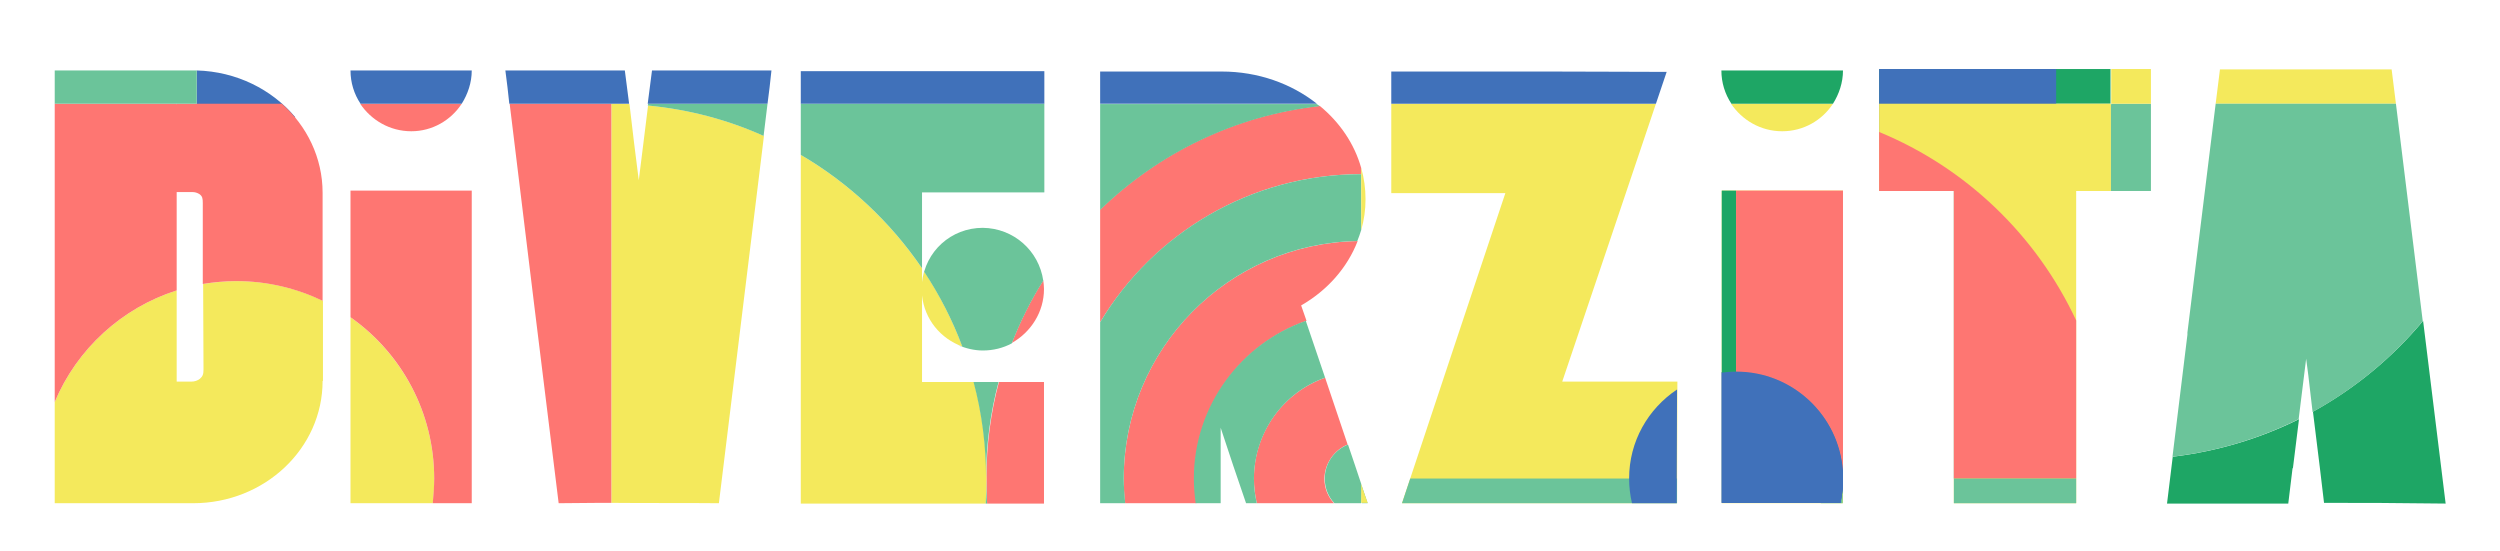
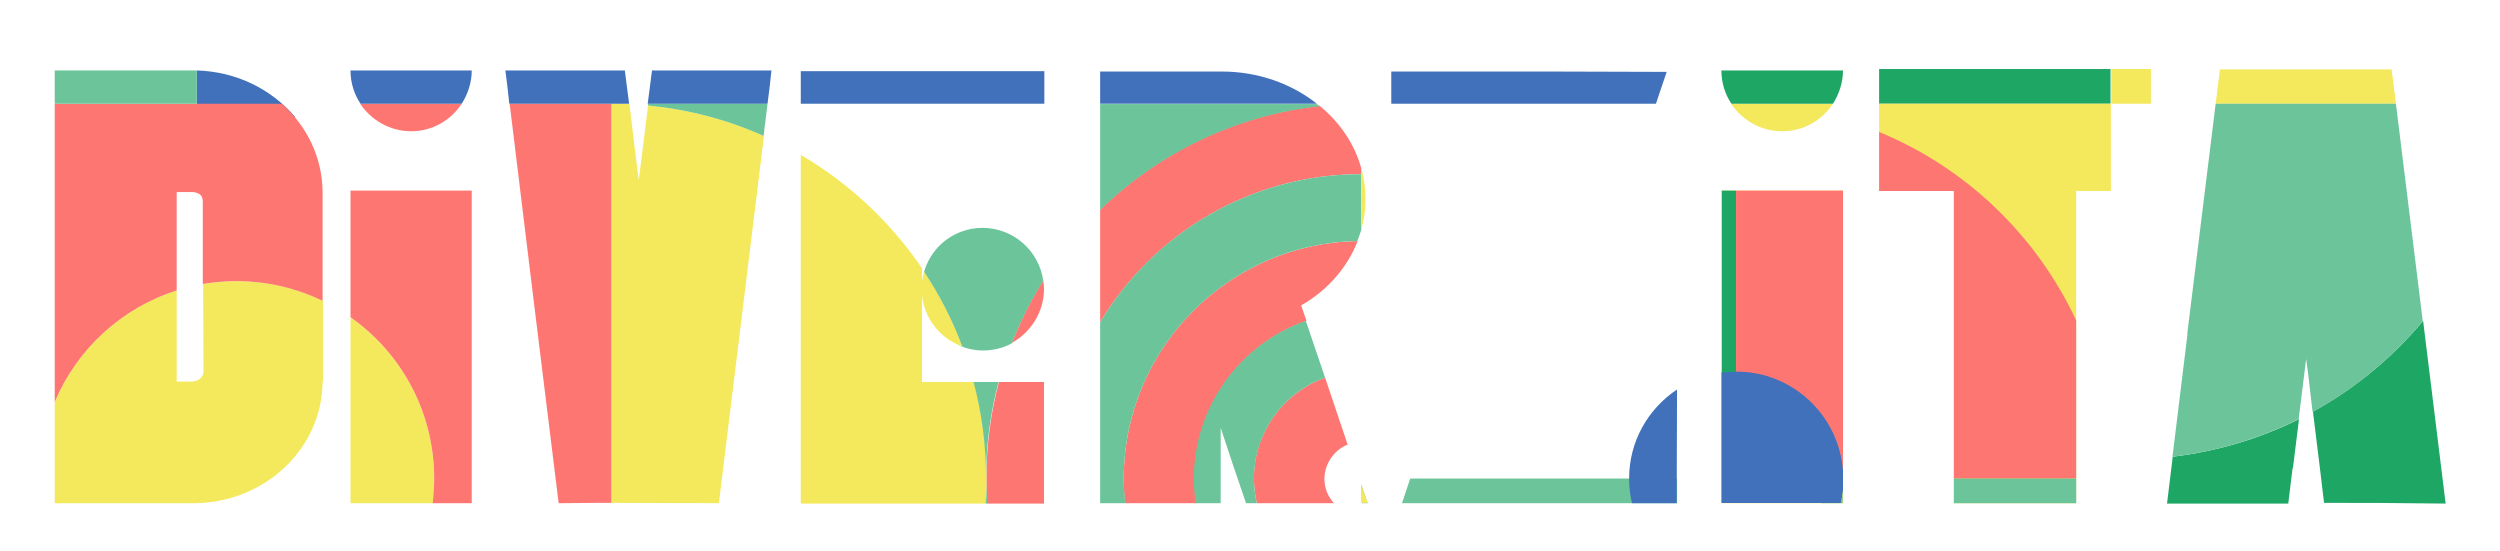
<svg xmlns="http://www.w3.org/2000/svg" version="1.2" viewBox="0 0 699 154" width="699" height="154">
  <style>.a{fill:#1ea665}.b{fill:#4071ba}.c{fill:#f4e95c}.d{fill:#6bc49a}.e{fill:#fe7672}</style>
  <path class="a" d="m525.4 19.3h64.7v9.7h-64.7z" />
  <path class="b" d="m82.5 32.7v2.9h-27.5v-15.9c11.1 0.3 21 5.3 27.5 13z" />
  <path class="c" d="m481.4 53.3h33.9v87.4h-33.9z" />
-   <path class="b" d="m546.3 133.8v-80.4h-20.9v-34.1h49.5v114.5z" />
-   <path class="d" d="m590.3 29h11.1v24.4h-11.3v-24.2h0.2z" />
  <path class="c" d="m590.2 53.4h-9.7v87.3h-34.2v-87.3h-20.9v-24.4h64.8z" />
  <path class="c" d="m590.3 19.3h11.1v9.7h-11.1z" />
  <path class="e" d="m282.9 95.9c2.4-6.1 5.3-12 8.8-17.5 0.1 0.8 0.2 1.6 0.2 2.4 0 6.5-3.7 12.1-9 15.1z" />
  <path class="e" d="m307.6 58.6c16.3-15.8 37.6-26.4 61.4-29 5.6 4.6 9.7 10.6 11.6 17.4v1.7c-31 0-58.1 16.6-73 41.4z" />
  <path class="e" d="m291.9 140.8h-15.9c-0.1-2.3-0.2-4.6-0.2-7 0-9.3 1.2-18.4 3.5-27h12.6z" />
  <path class="e" d="m546.3 133.8v-80.4h-20.9v-16.5c24.3 10 44 28.9 55.1 52.7v44.2z" />
  <path class="e" d="m171 140.6c-1.2 0-2.3 0-3.5 0-3.8 0-7.5 0.1-11.3 0.1-4.6-37.2-9.2-74.5-13.7-111.7h28.5z" />
  <path class="e" d="m370.3 133.8c0 2.7 1 5.1 2.7 6.9-7 0-13.3 0-21.6 0-0.5-2.2-0.8-4.5-0.8-6.9 0-13 8.3-24.1 19.9-28.2 2.1 6.2 4.2 12.5 6.3 18.7-3.7 1.5-6.4 5.2-6.5 9.5z" />
  <path class="e" d="m100.7 29h28.4c-3 4.6-8.2 7.7-14.1 7.7-6 0-11.2-3.1-14.3-7.7z" />
  <path class="e" d="m379.6 67.4c-2.9 7.5-8.5 13.8-15.8 18 0.5 1.4 1 2.9 1.5 4.3-18.2 6.4-31.3 23.8-31.3 44.1 0 2.3 0.2 4.6 0.5 6.9h-19.9c-0.3-2.3-0.4-4.6-0.4-6.9 0-36.3 29.2-65.8 65.4-66.4z" />
  <path class="a" d="m677.5 89.7c2.1 17 4.2 34.1 6.3 51.1-18-0.2-19.7-0.2-34-0.2-0.4-3.4-0.8-6.8-1.2-10.1l-1.9-15.4c11.8-6.5 22.2-15.1 30.8-25.4z" />
  <path class="a" d="m642.8 117.2l-1.7 13.7h-0.1q-0.6 4.9-1.2 9.9c-17.8 0-20.6 0-33.9 0 0.5-4.4 1.1-8.7 1.6-13.1 12.5-1.5 24.4-5.1 35.3-10.5z" />
  <path class="d" d="m350.6 133.8c0 2.4 0.3 4.7 0.8 6.9q-1.5 0-3 0c-2.4-7-4.8-14-7.1-21.1v21.1h-7c-0.3-2.3-0.5-4.6-0.5-6.9 0-20.3 13.1-37.7 31.3-44.1q2.7 7.9 5.4 15.9c-11.6 4.1-19.8 15.2-19.9 28.2z" />
  <path class="d" d="m307.6 29.1h60.6c0.3 0.2 0.5 0.4 0.8 0.6-23.7 2.6-45.1 13.2-61.4 29v-29.7z" />
-   <path class="d" d="m380.6 140.7c-2.7 0-5.1 0-7.5 0-1.7-1.8-2.7-4.2-2.7-6.9 0-4.3 2.7-8 6.5-9.5 1.2 3.6 2.5 7.3 3.7 11z" />
  <path class="d" d="m380.6 48.7v15.6c-0.3 1-0.7 2.1-1.1 3.1-36.1 0.6-65.3 30.2-65.3 66.4 0 2.3 0.2 4.6 0.4 6.9h-7v-50.6c14.8-24.8 42-41.4 73-41.4z" />
  <path class="d" d="m546.3 133.8h34.2v6.9h-34.2z" />
  <path class="d" d="m509.1 133.8h6.1v6.9h-6.1z" />
  <path class="d" d="m382.4 140.7c-0.6 0-1.1 0-1.6 0-0.1-1.8-0.2-3.5-0.2-5.3 0.6 1.8 1.2 3.5 1.8 5.3z" />
  <path class="c" d="m382.4 140.6q-0.9 0-1.8 0v-5.3c0.5 1.8 1.2 3.6 1.8 5.3z" />
-   <path class="c" d="m463 29c-8.7 25.9-17.5 51.9-26.2 77.7h32.2l-0.1 34h-43.6c-23.6 0-4.5 0-33.3 0 9.6-28.8 19.2-57.8 28.9-86.7h-31.9v-25z" />
  <path class="c" d="m380.6 47q1.2 4.2 1.2 8.7c0 3-0.4 5.8-1.2 8.6z" />
  <path class="c" d="m484 29h28.5c-3 4.6-8.2 7.7-14.2 7.7-6 0-11.2-3.1-14.3-7.7z" />
  <path class="c" d="m54 140.7h-4.6-34.1v-28.3c6.2-14.8 18.7-26.3 34.1-31.2v25.5h4.1c0.9 0 1.8-0.3 2.4-0.8 0.8-0.7 1-1.3 1-2.6l-0.1-23.9c3.1-0.5 6.2-0.8 9.4-0.8 8.6 0 16.8 2 24.1 5.5v22.4h-0.1c0 18.9-16.2 34.2-36.2 34.2z" />
  <path class="c" d="m171 29c1.7 0 3.4 0 5 0.1 0.8 7.1 1.7 14.2 2.6 21.3 0.9-6.9 1.7-13.9 2.6-20.9 11.5 1.1 22.3 4 32.4 8.5-4.2 34.2-8.4 68.5-12.6 102.7-9.9-0.1-20 0-30-0.1z" />
  <path class="d" d="m181.1 29.5c0.1-0.2 0.1-0.3 0.1-0.5h33.4c-0.4 3-0.7 6-1.1 9-10-4.5-20.9-7.4-32.4-8.5z" />
  <path class="c" d="m121.4 133.8c0 2.3-0.1 4.6-0.4 6.9h-23v-52c14.1 10 23.4 26.4 23.4 45.1z" />
  <path class="e" d="m56.7 56.8c0-1.3-0.1-1.9-0.9-2.5-0.6-0.4-1.3-0.6-2-0.6h-4.4v27.5c-15.4 4.9-27.9 16.4-34.1 31.2v-5.6-77.8h34v0.2l0.1-0.2h29.4c7 6.2 11.4 15.1 11.4 24.9v30.2c-7.3-3.5-15.5-5.5-24.1-5.5-3.2 0-6.3 0.3-9.4 0.8z" />
  <path class="e" d="m131.9 53.3v87.4h-10.9c0.2-2.3 0.4-4.6 0.4-6.9 0-18.6-9.2-35.1-23.4-45.1v-35.4z" />
  <path class="c" d="m257.8 106.8h14.5c2.3 8.6 3.5 17.7 3.5 27 0 2.4 0 4.7-0.2 7h-17.8-33.9v-86.9-0.1-10.5c13.5 7.9 25.1 18.8 33.9 31.7v3.9q0.2-1.5 0.6-3c4.3 6.5 7.9 13.6 10.7 21-6.1-2.2-10.6-7.6-11.3-14.3z" />
  <path class="d" d="m275.6 140.8c0.1-2.3 0.2-4.6 0.2-7 0 2.4 0 4.7 0.2 7z" />
-   <path class="d" d="m292 29v24.8h-0.1-34.1v21.2c-8.8-12.9-20.4-23.8-33.9-31.7v-14.3z" />
  <path class="d" d="m279.2 106.8c-2.3 8.6-3.5 17.7-3.5 27 0-9.3-1.2-18.4-3.5-27z" />
  <path class="c" d="m669.9 29h-50.4q0.6-4.8 1.2-9.6h14.1 19.8 14.1q0.6 4.8 1.2 9.6z" />
  <path class="b" d="m514.6 140.6h-33.2v-36.5c1.3-0.2 2.7-0.3 4.1-0.3 15.7 0 28.6 12.2 29.8 27.6v4.7c-0.2 1.6-0.4 3.1-0.7 4.5z" />
  <path class="b" d="m514.6 140.6h-33.2v-36.5c1.3-0.2 2.7-0.3 4.1-0.3 15.7 0 28.6 12.2 29.8 27.6v4.7c-0.2 1.6-0.4 3.1-0.7 4.5z" />
  <path class="b" d="m514.6 140.6h-33.2v-36.5c1.3-0.2 2.7-0.3 4.1-0.3 15.7 0 28.6 12.2 29.8 27.6v4.7c-0.2 1.6-0.4 3.1-0.7 4.5z" />
  <path class="a" d="m485.4 103.9c-1.4 0-2.7 0.1-4 0.3v-50.9h4z" />
  <path class="e" d="m515.3 53.3v78.2c-1.2-15.4-14.1-27.6-29.8-27.6h-0.1v-50.6z" />
  <path class="b" d="m100.8 29c-1.8-2.7-2.8-5.9-2.8-9.3h33.9c0 3.4-1.1 6.6-2.8 9.3z" />
  <path class="b" d="m181.1 29q0.6-4.7 1.2-9.3h33.4c-0.3 3.1-0.7 6.2-1.1 9.3z" />
  <path class="b" d="m142.4 29c-0.3-3.1-0.7-6.2-1.1-9.3h33.4q0.6 4.6 1.2 9.3z" />
  <path class="b" d="m223.9 19.9h68.1v9.1h-68.1z" />
  <path class="b" d="m307.6 29v-9h33.8 0.2c10.2 0 19.5 3.4 26.6 9z" />
  <path class="b" d="m389 29v-9h44.4c18.2 0 17.5 0.1 32.6 0.1-1 3-2 5.9-3 8.9z" />
  <path class="d" d="m677.4 89.8c-8.6 10.3-19 18.9-30.8 25.4l-1.2-10.3c-0.2-1.5-0.4-3.1-0.6-4.6l-3.8 30.6 1.7-13.7c-10.9 5.4-22.7 9-35.3 10.5 0 0.1 0 0.1 0 0.2 1.4-11.4 2.8-22.8 4.2-34.3q0-0.1 0-0.3 0-0.1 0-0.3c2.6-21.3 5.3-42.7 7.9-64h50.4c2.5 20.2 5 40.5 7.5 60.8z" />
  <path class="a" d="m484.1 29c-1.8-2.7-2.8-5.9-2.8-9.3h34c0 3.4-1.1 6.6-2.8 9.3z" />
  <path class="d" d="m15.3 19.7h39.7v9.3h-39.7z" />
  <path class="d" d="m291.7 78.5c-3.5 5.5-6.4 11.4-8.8 17.5-2.4 1.3-5.2 2-8.1 2-2.4 0-4.8-0.6-6.9-1.5 0.4 0.2 0.8 0.4 1.2 0.5-2.8-7.5-6.4-14.5-10.7-21q-0.4 1.5-0.6 3c0.9-8.7 8.1-15.3 17-15.3 8.6 0.1 15.7 6.4 16.9 14.8z" />
  <path class="d" d="m425.3 140.7c-23.6 0-4.5 0-33.3 0 0.8-2.3 1.5-4.6 2.3-6.9h74.6v6.9z" />
  <path class="b" d="m468.8 140.7h-12.5c-0.5-2.2-0.8-4.5-0.8-6.9 0-10.4 5.3-19.5 13.4-24.9z" />
</svg>